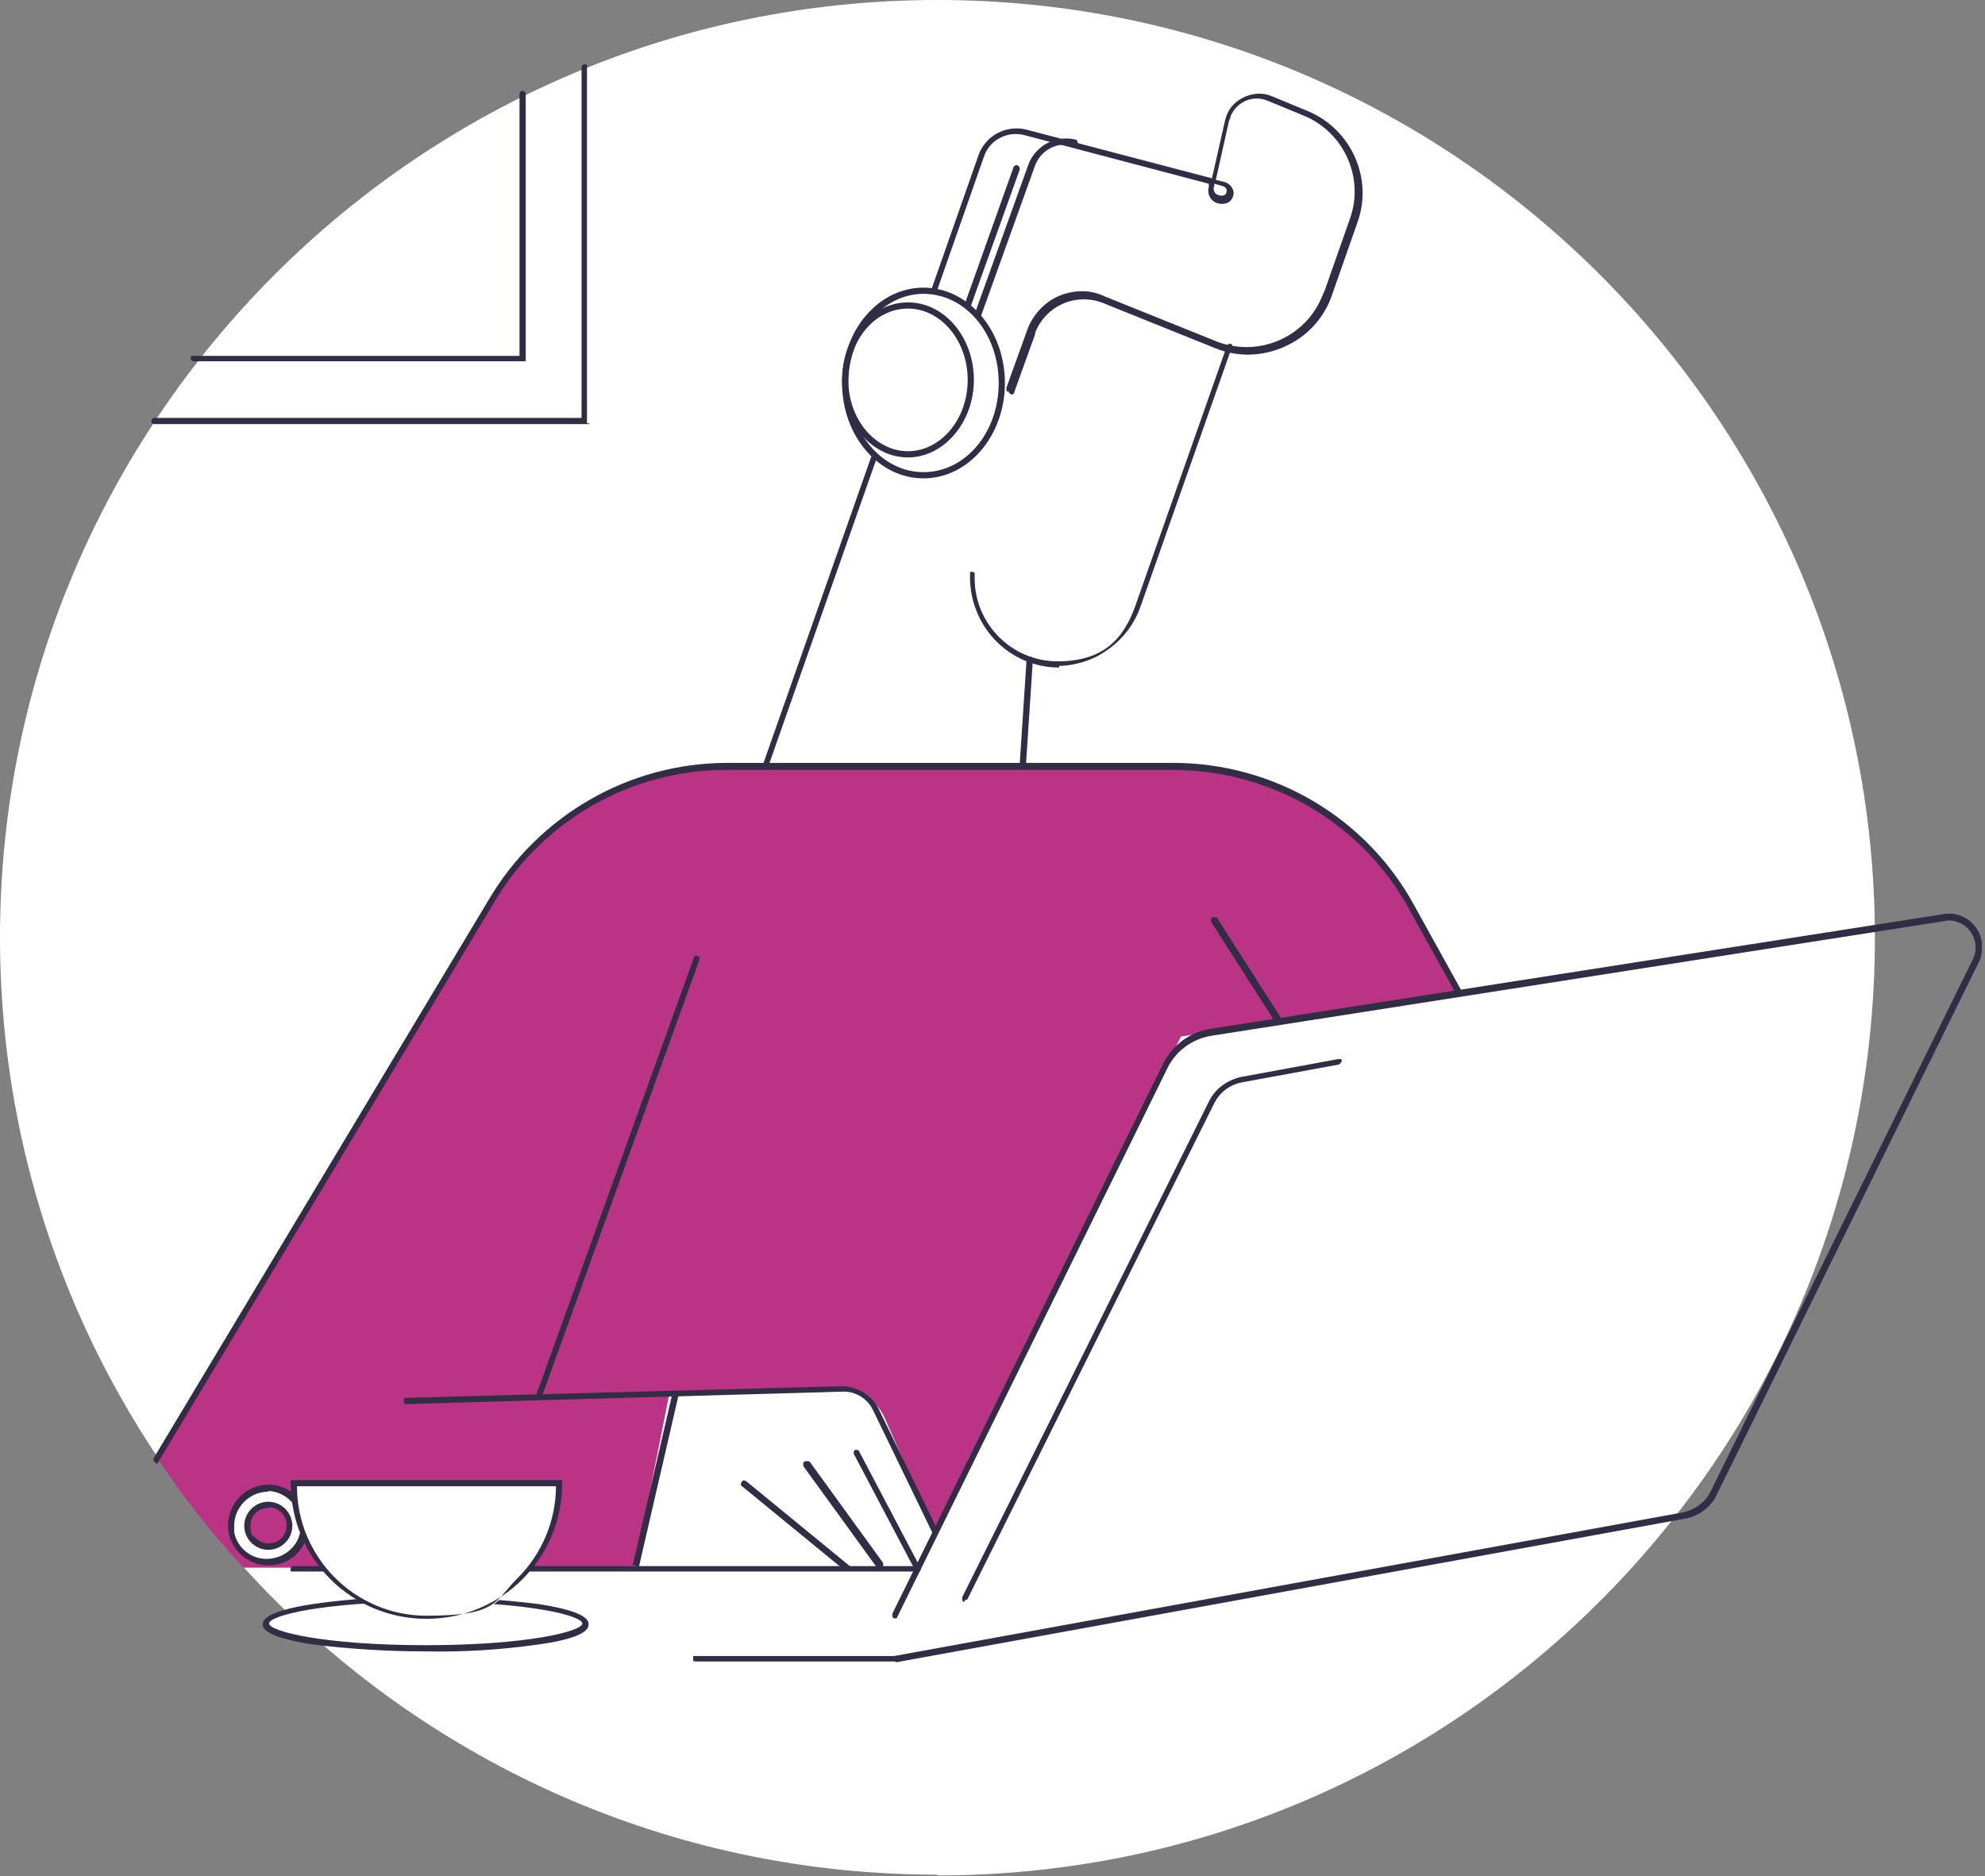
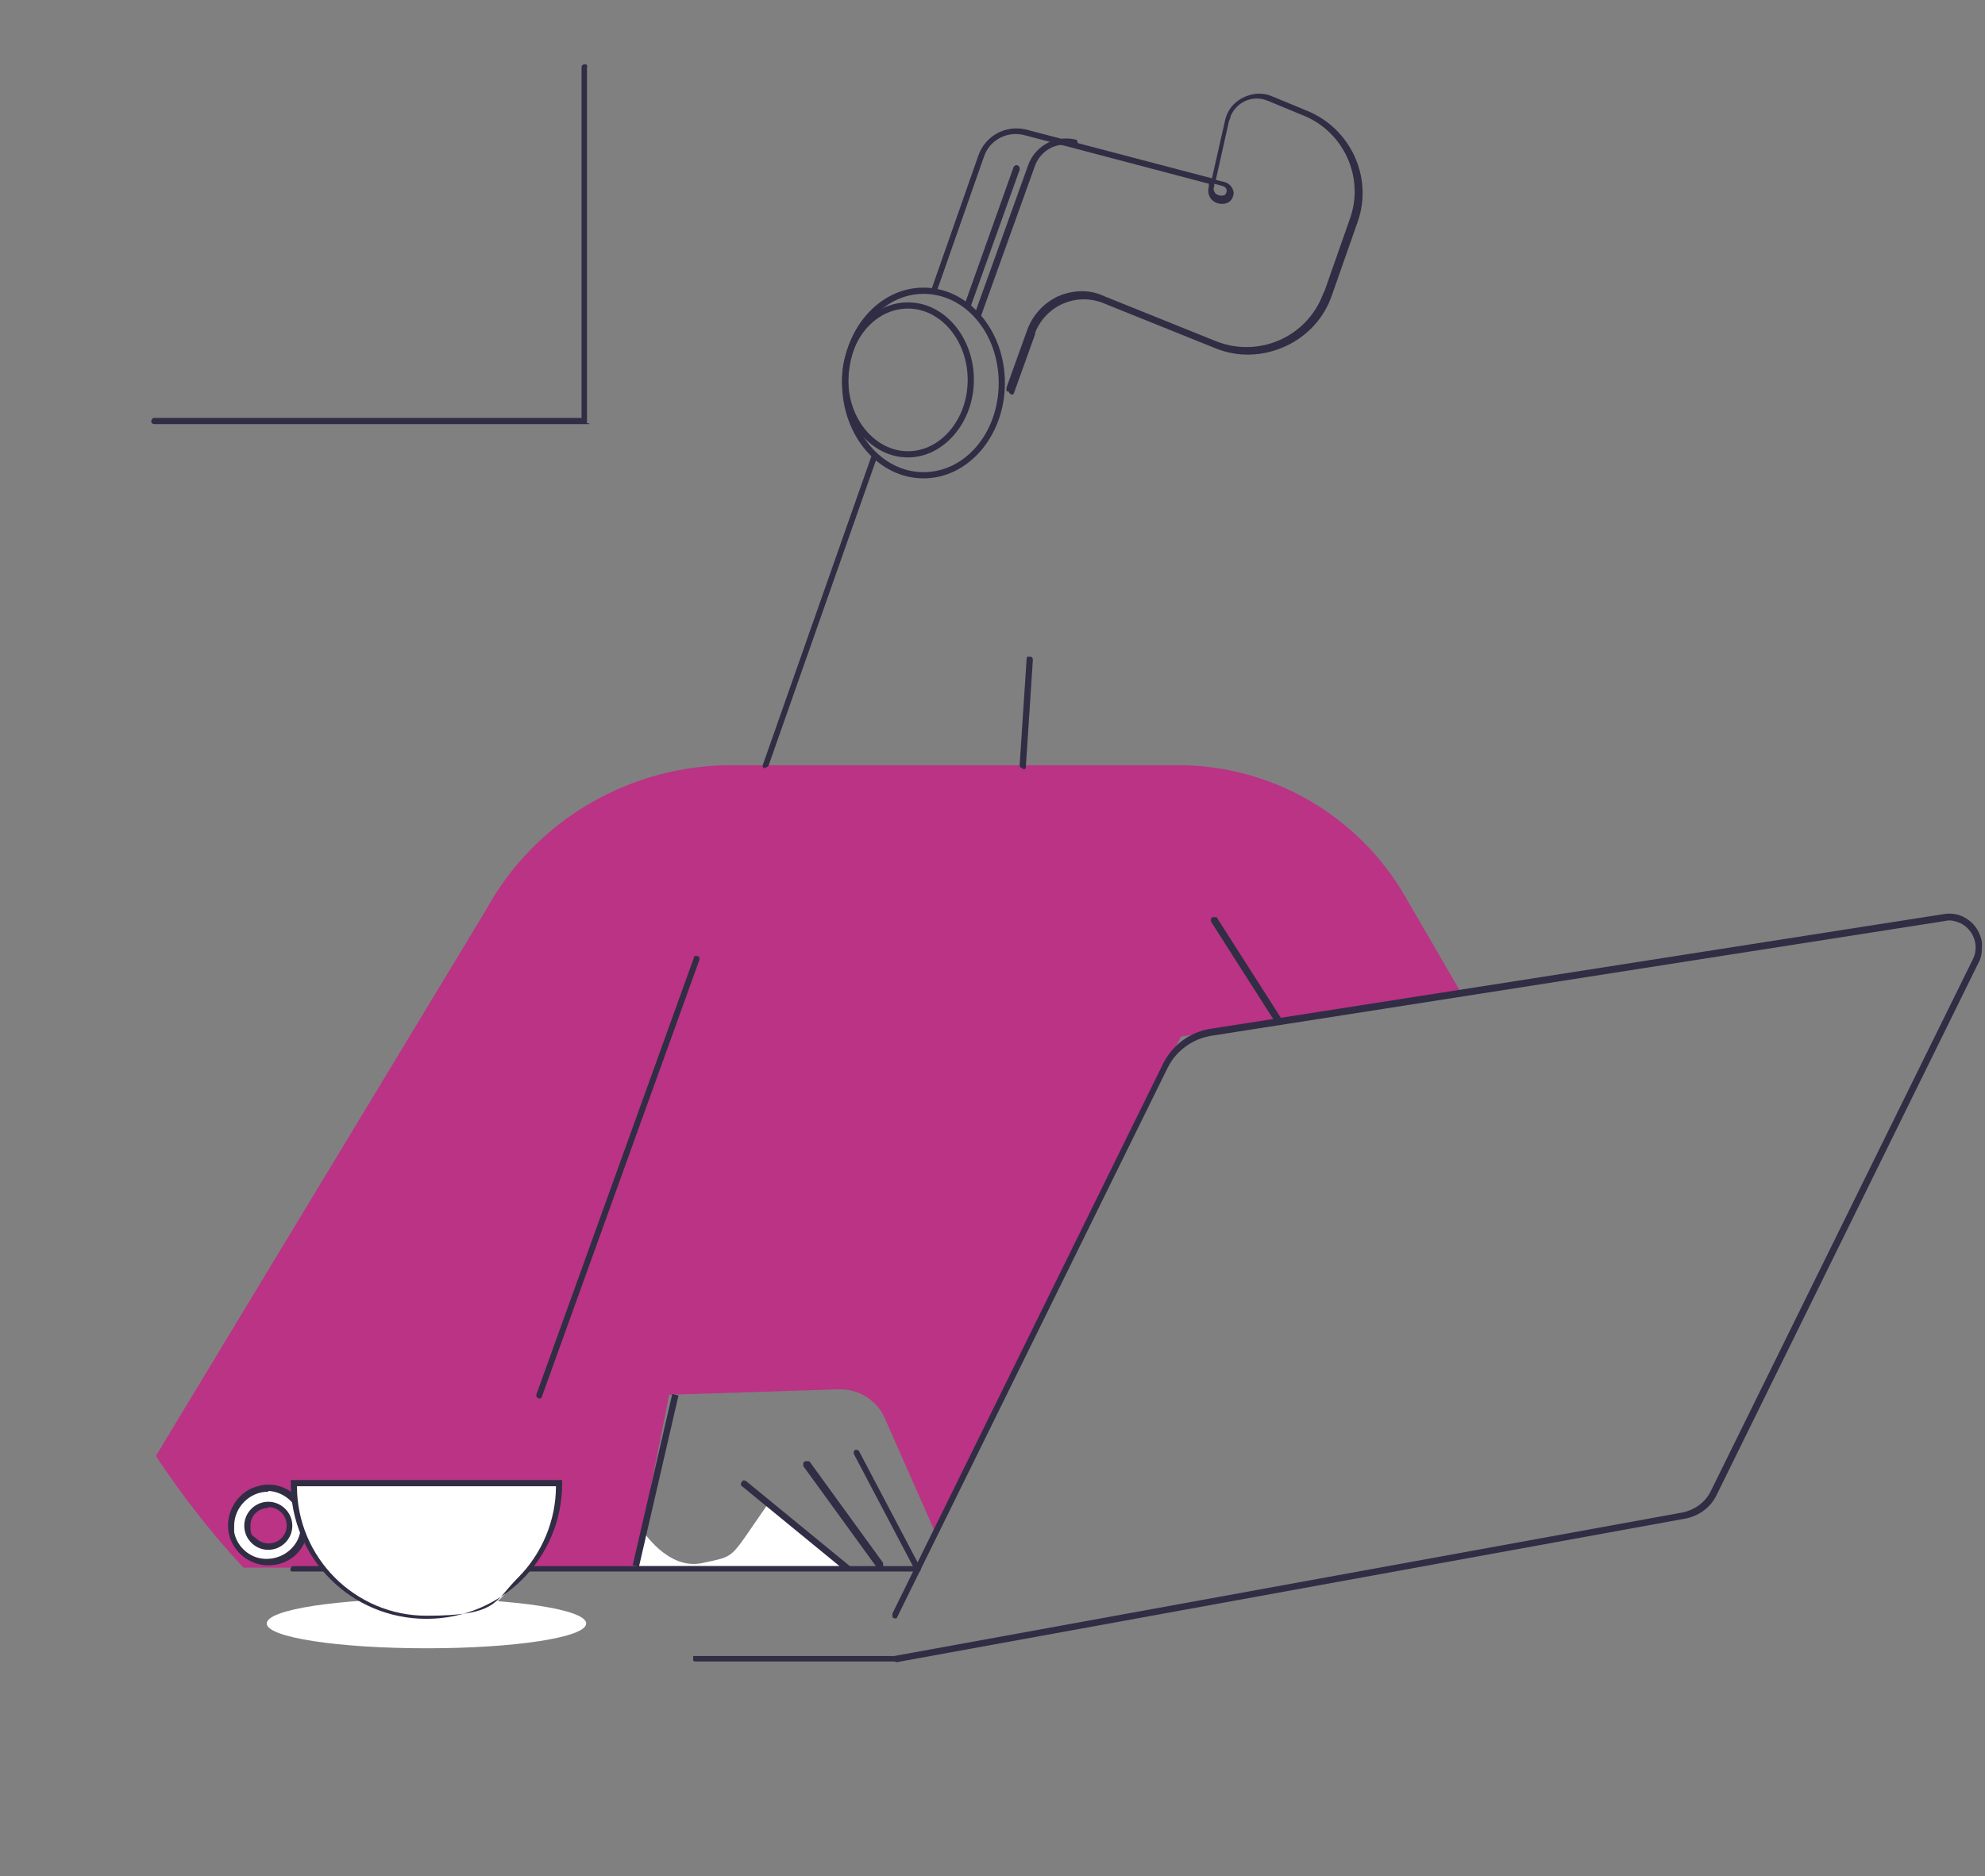
<svg xmlns="http://www.w3.org/2000/svg" id="Layer_1" data-name="Layer 1" version="1.1" viewBox="0 0 256 242">
  <rect x="0" y="0" width="256" height="242" fill="#808080" stroke="none" />
  <defs>
    <style>
      .cls-1 {
        clip-path: url(#clippath);
      }

      .cls-2 {
        fill: none;
      }

      .cls-2, .cls-3, .cls-4, .cls-5 {
        stroke-width: 0px;
      }

      .cls-3 {
        fill: #302d44;
      }

      .cls-4 {
        fill: #fff;
      }

      .cls-5 {
        fill: #ba3385;
      }
    </style>
    <clipPath id="clippath">
      <rect class="cls-2" width="255.6" height="241.9" />
    </clipPath>
  </defs>
  <g class="cls-1">
    <g>
-       <path class="cls-4" d="M120.9,241.9c66.8,0,120.9-54.2,120.9-120.9S187.7,0,120.9,0,0,54.2,0,120.9s54.2,120.9,120.9,120.9h0Z" />
      <path class="cls-5" d="M81.9,202l4.4-22.1,21.8-.7c2.6-.1,5,1.4,6,3.7l6.4,14.5,31.8-63.7,36.1-5.7-7.2-12.4c-6-10.4-17.2-16.9-29.2-16.9h-57.1c-13.4-.2-25.9,7-32.3,18.8l-42.5,70.3c3.4,5.1,7.1,9.9,11.3,14.4h44.2s6.3-.2,6.3-.2Z" />
-       <path class="cls-4" d="M108.7,202h-26.8l.9-4.7s3.3,5.3,7.8,4.3,3.3-.3,8.5-7.7l9.5,8.1h0Z" />
-       <path class="cls-3" d="M136.6,86.1c-6.3,0-11.4-5.1-11.5-11.5v-.7c0-.2.4-.2.6,0h0s0,.2,0,.3v.4c0,5.9,4.8,10.7,10.7,10.7s8.5-2.9,10-7.1l11.8-33.5c0,0,0-.2.2-.3s.4,0,.5,0h0v.3l-11.8,33.5c-1,2.9-3.1,5.2-5.9,6.6-1.5.7-3.2,1.1-4.9,1.1h.3ZM120.5,197.8c0,0-.3,0-.3-.2l-7.6-15.7c-.7-1.5-2.3-2.5-4-2.4l-56.2,1.6c-.2,0-.4-.2-.3-.5v-.2s0-.1.2-.1l56.2-1.5c2,0,3.9,1.1,4.8,2.9l7.6,15.6c0,.2,0,.4-.2.5h-.2ZM124.4,206.6c0,0-.3,0-.3-.2v-.4l31.8-63.9c.8-1.7,2.4-2.8,4.2-3.2l12.5-2.3h.3c.2.1.2.3,0,.5l-.2.2-12.5,2.3c-1.6.3-2.9,1.3-3.6,2.7l-31.8,63.9c0,.1-.2.2-.4.2h0v.2ZM20.2,188.6h-.2s-.2-.1-.2-.2v-.3l43.2-72c6.4-10.9,18.1-17.7,30.8-17.7h57.5c12.9,0,24.9,7,31.1,18.4l6.2,11.2c0,.2,0,.4-.2.5s-.4,0-.5-.1h0l-6.2-11.2c-6.1-11.1-17.8-17.9-30.5-17.9h-57.5c-12.4,0-23.9,6.6-30.1,17.3l-43.2,72c0,.1-.2.2-.3.2v-.2Z" />
+       <path class="cls-4" d="M108.7,202h-26.8l.9-4.7s3.3,5.3,7.8,4.3,3.3-.3,8.5-7.7l9.5,8.1h0" />
      <path class="cls-3" d="M69.4,180.3h0c-.2,0-.3-.3-.2-.5l20.3-56.3c0,0,0-.2.2-.2.2,0,.4,0,.5.2v.3l-20.3,56.3c0,.2-.2.3-.4.3h0ZM109.2,202.6h-.2l-13.3-10.9c-.2-.1-.2-.4,0-.6,0-.2.4-.2.6,0l13.3,10.9c0,.1.2.3,0,.4,0,0,0,.1,0,.2h-.4ZM86.7,179.8l-5.1,22.1.8.2,5.1-22.1-.8-.2h0ZM113.4,202.4c0,0-.2,0-.3-.2l-9.5-13.1v-.3c0-.1,0-.2.2-.3s.4,0,.6,0l9.5,13.1c0,.2,0,.4,0,.6h-.3l-.2.2ZM118.3,202.7c0,0-.3,0-.3-.2l-7.9-15c0-.2,0-.4.2-.5.2,0,.4,0,.5.2l7.9,15v.3c0,.1,0,.2-.2.2h-.2ZM164.8,132.1c-.1,0-.3,0-.3-.2l-8.3-13c-.1-.2,0-.4.1-.6.2,0,.4,0,.6,0l8.3,13v.3c0,.1,0,.2-.2.2h-.2v.2Z" />
      <path class="cls-3" d="M115.4,214.3h-25.7c0,0-.2,0-.3-.1,0,0,0-.2,0-.3s0-.2,0-.3h25.9l101.6-18.5c1.6-.3,3-1.3,3.7-2.7l33.8-68.6c.9-1.7.2-3.8-1.5-4.7-.7-.3-1.4-.5-2.1-.3l-94.6,14.8c-2.4.4-4.5,1.9-5.6,4.1l-34.9,70.9c0,.2-.4.2-.6,0,0,0,0-.1,0-.2v-.3l34.9-70.9c1.2-2.4,3.5-4.1,6.1-4.5l94.6-14.8c2.3-.4,4.5,1.2,4.9,3.6v.3c0,.8,0,1.6-.4,2.3l-33.8,68.7c-.8,1.7-2.4,2.8-4.2,3.1l-101.6,18.5h0ZM131.9,99.1c-.2,0-.4-.2-.4-.4h0l.9-13.7c0,0,0-.2.1-.3,0,0,.2,0,.3,0,.2,0,.3,0,.4.3v.2l-.9,13.7c0,0,0,.2-.1.3,0,0-.2,0-.3,0h0ZM98.6,99.1h0c-.2,0-.3-.3-.2-.5l14-39.8c0-.2.3-.3.5-.2.2,0,.3.3.2.4l-14,39.8c0,0-.2.2-.4.2h0ZM130.1,50.5h-.1c-.1,0-.2,0-.2-.2v-.3l2.7-7.5c.7-1.9,2.2-3.5,4-4.3,1.9-.8,4-.9,5.9,0l14.4,5.8c5.5,2.2,11.7-.5,13.8-6,0,0,.1-.3.2-.4l3.3-9.4c1.9-5.3-.8-11.2-6-13.3l-4.6-1.9c-1.9-.8-4,.1-4.8,2,0,.2-.1.4-.2.6l-1.7,7.6,1.2.3c.6.2,1,.7,1.1,1.3,0,.6-.3,1.2-.9,1.4-.9.3-2-.1-2.3-1.1-.1-.3-.1-.7,0-1v-.4l-23.9-6.3c-2.2-.5-4.4.7-5.1,2.8l-6.1,17.4c0,.2-.3.3-.5.3h0c-.2,0-.3-.3-.2-.5l6.1-17.4c.9-2.5,3.5-3.9,6.1-3.3l24,6.3,1.7-7.5c.3-1.3,1.1-2.3,2.3-2.9,1.2-.6,2.5-.7,3.7-.2l4.6,1.9c5.6,2.3,8.5,8.6,6.5,14.3l-3.3,9.4c-1,3-3.2,5.4-6.1,6.7-2.9,1.3-6.1,1.4-9,.2l-14.4-5.8c-3.5-1.4-7.4.3-8.8,3.8v.2l-2.7,7.5c0,.2-.2.3-.4.3h0l-.3-.3ZM156.6,23.7v.3c-.2.4,0,.8.2,1,.3.2.7.3,1,.2.2,0,.4-.3.4-.6s-.2-.5-.5-.6l-1.1-.3h0Z" />
      <path class="cls-3" d="M125.9,41h0c-.2,0-.3-.3-.2-.5l6.9-19.2c.9-2.5,3.5-3.9,6.1-3.3.2,0,.3.3.3.5s-.3.3-.5.3c-2.2-.6-4.4.6-5.1,2.8l-6.9,19.2c0,0-.2.2-.4.2h0ZM124.7,39.5h0c0,0-.2,0-.2-.2v-.3l6.2-17.4c0-.1.2-.3.4-.3s.4.2.4.4v.2l-6.2,17.3c0,.2-.2.3-.4.3h0ZM118.3,202.7H37.6c-.2-.1-.2-.4,0-.6,0,0,0-.1.2-.1h80.9c0,.1.2.3,0,.5,0,.1,0,.2-.3.2h-.2Z" />
      <path class="cls-3" d="M119.1,61.7c-5.8,0-10.5-5.5-10.5-12.3s4.7-12.3,10.5-12.3,10.5,5.5,10.5,12.3-4.7,12.3-10.5,12.3ZM119.1,37.9c-5.3,0-9.7,5.2-9.7,11.5s4.3,11.5,9.7,11.5,9.7-5.1,9.7-11.5-4.3-11.5-9.7-11.5Z" />
      <path class="cls-3" d="M117.1,59c-4.7,0-8.5-4.5-8.5-10s3.8-10,8.5-10,8.5,4.5,8.5,10-3.9,10-8.5,10ZM117.1,39.8c-4.3,0-7.7,4.1-7.7,9.2s3.5,9.2,7.7,9.2,7.7-4.1,7.7-9.2-3.5-9.2-7.7-9.2ZM76,54.7H20c-.2,0-.4,0-.5-.3,0-.2.1-.4.3-.5h55.2V8.8c0-.2,0-.4.3-.5h.2c.2,0,.3.2.2.4v45.9h.3Z" />
-       <path class="cls-3" d="M67.8,46.6H25.1c-.2,0-.4,0-.5-.3v-.2c0-.2.2-.3.4-.2h42V12.1c0-.2.2-.4.4-.4s.4.2.4.4v34.5Z" />
      <path class="cls-4" d="M34.6,192c-2.6,0-4.8,2.1-4.8,4.8s2.1,4.8,4.8,4.8,4.8-2.1,4.8-4.8h0c0-1.3-.5-2.5-1.4-3.4s-2.1-1.4-3.4-1.4h0ZM34.6,199.5c-1.5,0-2.7-1.2-2.7-2.7s1.2-2.7,2.7-2.7,2.7,1.2,2.7,2.7,0,.7-.2,1.1c-.4,1-1.4,1.7-2.5,1.7h0Z" />
      <path class="cls-3" d="M34.6,201.9c-2.1,0-4-1.3-4.8-3.2-1.1-2.6.2-5.7,2.8-6.8.3-.1.6-.2,1-.3,2.8-.6,5.5,1.3,6.1,4.1.3,1.7-.2,3.4-1.4,4.7-1,1-2.3,1.5-3.7,1.5ZM34.6,192.4c-2.4,0-4.4,2-4.4,4.4v.8c.3,1.7,1.7,3.1,3.4,3.4,1.7.3,3.5-.4,4.5-1.9.5-.7.7-1.6.7-2.4,0-2.4-2-4.4-4.4-4.4h.2ZM34.6,199.9c-1.7,0-3.1-1.4-3.1-3.1s1.4-3.1,3.1-3.1,3.1,1.4,3.1,3.1-1.4,3.1-3.1,3.1ZM34.6,194.5c-1.3,0-2.3,1-2.3,2.3s.2,1.2.7,1.6c.9.9,2.4.9,3.3,0,.9-.9.9-2.4,0-3.3-.4-.4-1-.7-1.6-.7h-.1Z" />
      <path class="cls-4" d="M55,212.6c11.4,0,20.6-1.4,20.6-3.2s-9.2-3.2-20.6-3.2-20.6,1.4-20.6,3.2,9.2,3.2,20.6,3.2Z" />
-       <path class="cls-3" d="M54.9,213c-4.9,0-9.8-.3-14.6-.9-6.4-1-6.4-2.2-6.4-2.6s0-1.6,6.4-2.6c4.9-.7,9.7-1,14.6-.9,4.9,0,9.8.3,14.6.9,6.4,1,6.4,2.2,6.4,2.6s0,1.7-6.4,2.6c-4.9.7-9.8,1-14.6.9ZM54.9,206.6c-13.3,0-20.2,1.8-20.2,2.8s7,2.8,20.2,2.8,20.2-1.8,20.2-2.8-6.9-2.8-20.2-2.8Z" />
      <path class="cls-4" d="M37.9,191.3c0,9.4,7.7,17.1,17.1,17.1s8.9-1.8,12.1-5,5-7.6,5-12.1c0,0-34.2,0-34.2,0Z" />
      <path class="cls-3" d="M55,208.8c-9.7,0-17.5-7.8-17.5-17.5v-.4h35v.4c0,9.7-7.8,17.5-17.5,17.5ZM38.3,191.7c0,9.2,7.5,16.7,16.7,16.7s8.7-1.8,11.8-4.9c3.1-3.1,4.9-7.4,4.9-11.8h-33.4Z" />
    </g>
  </g>
</svg>